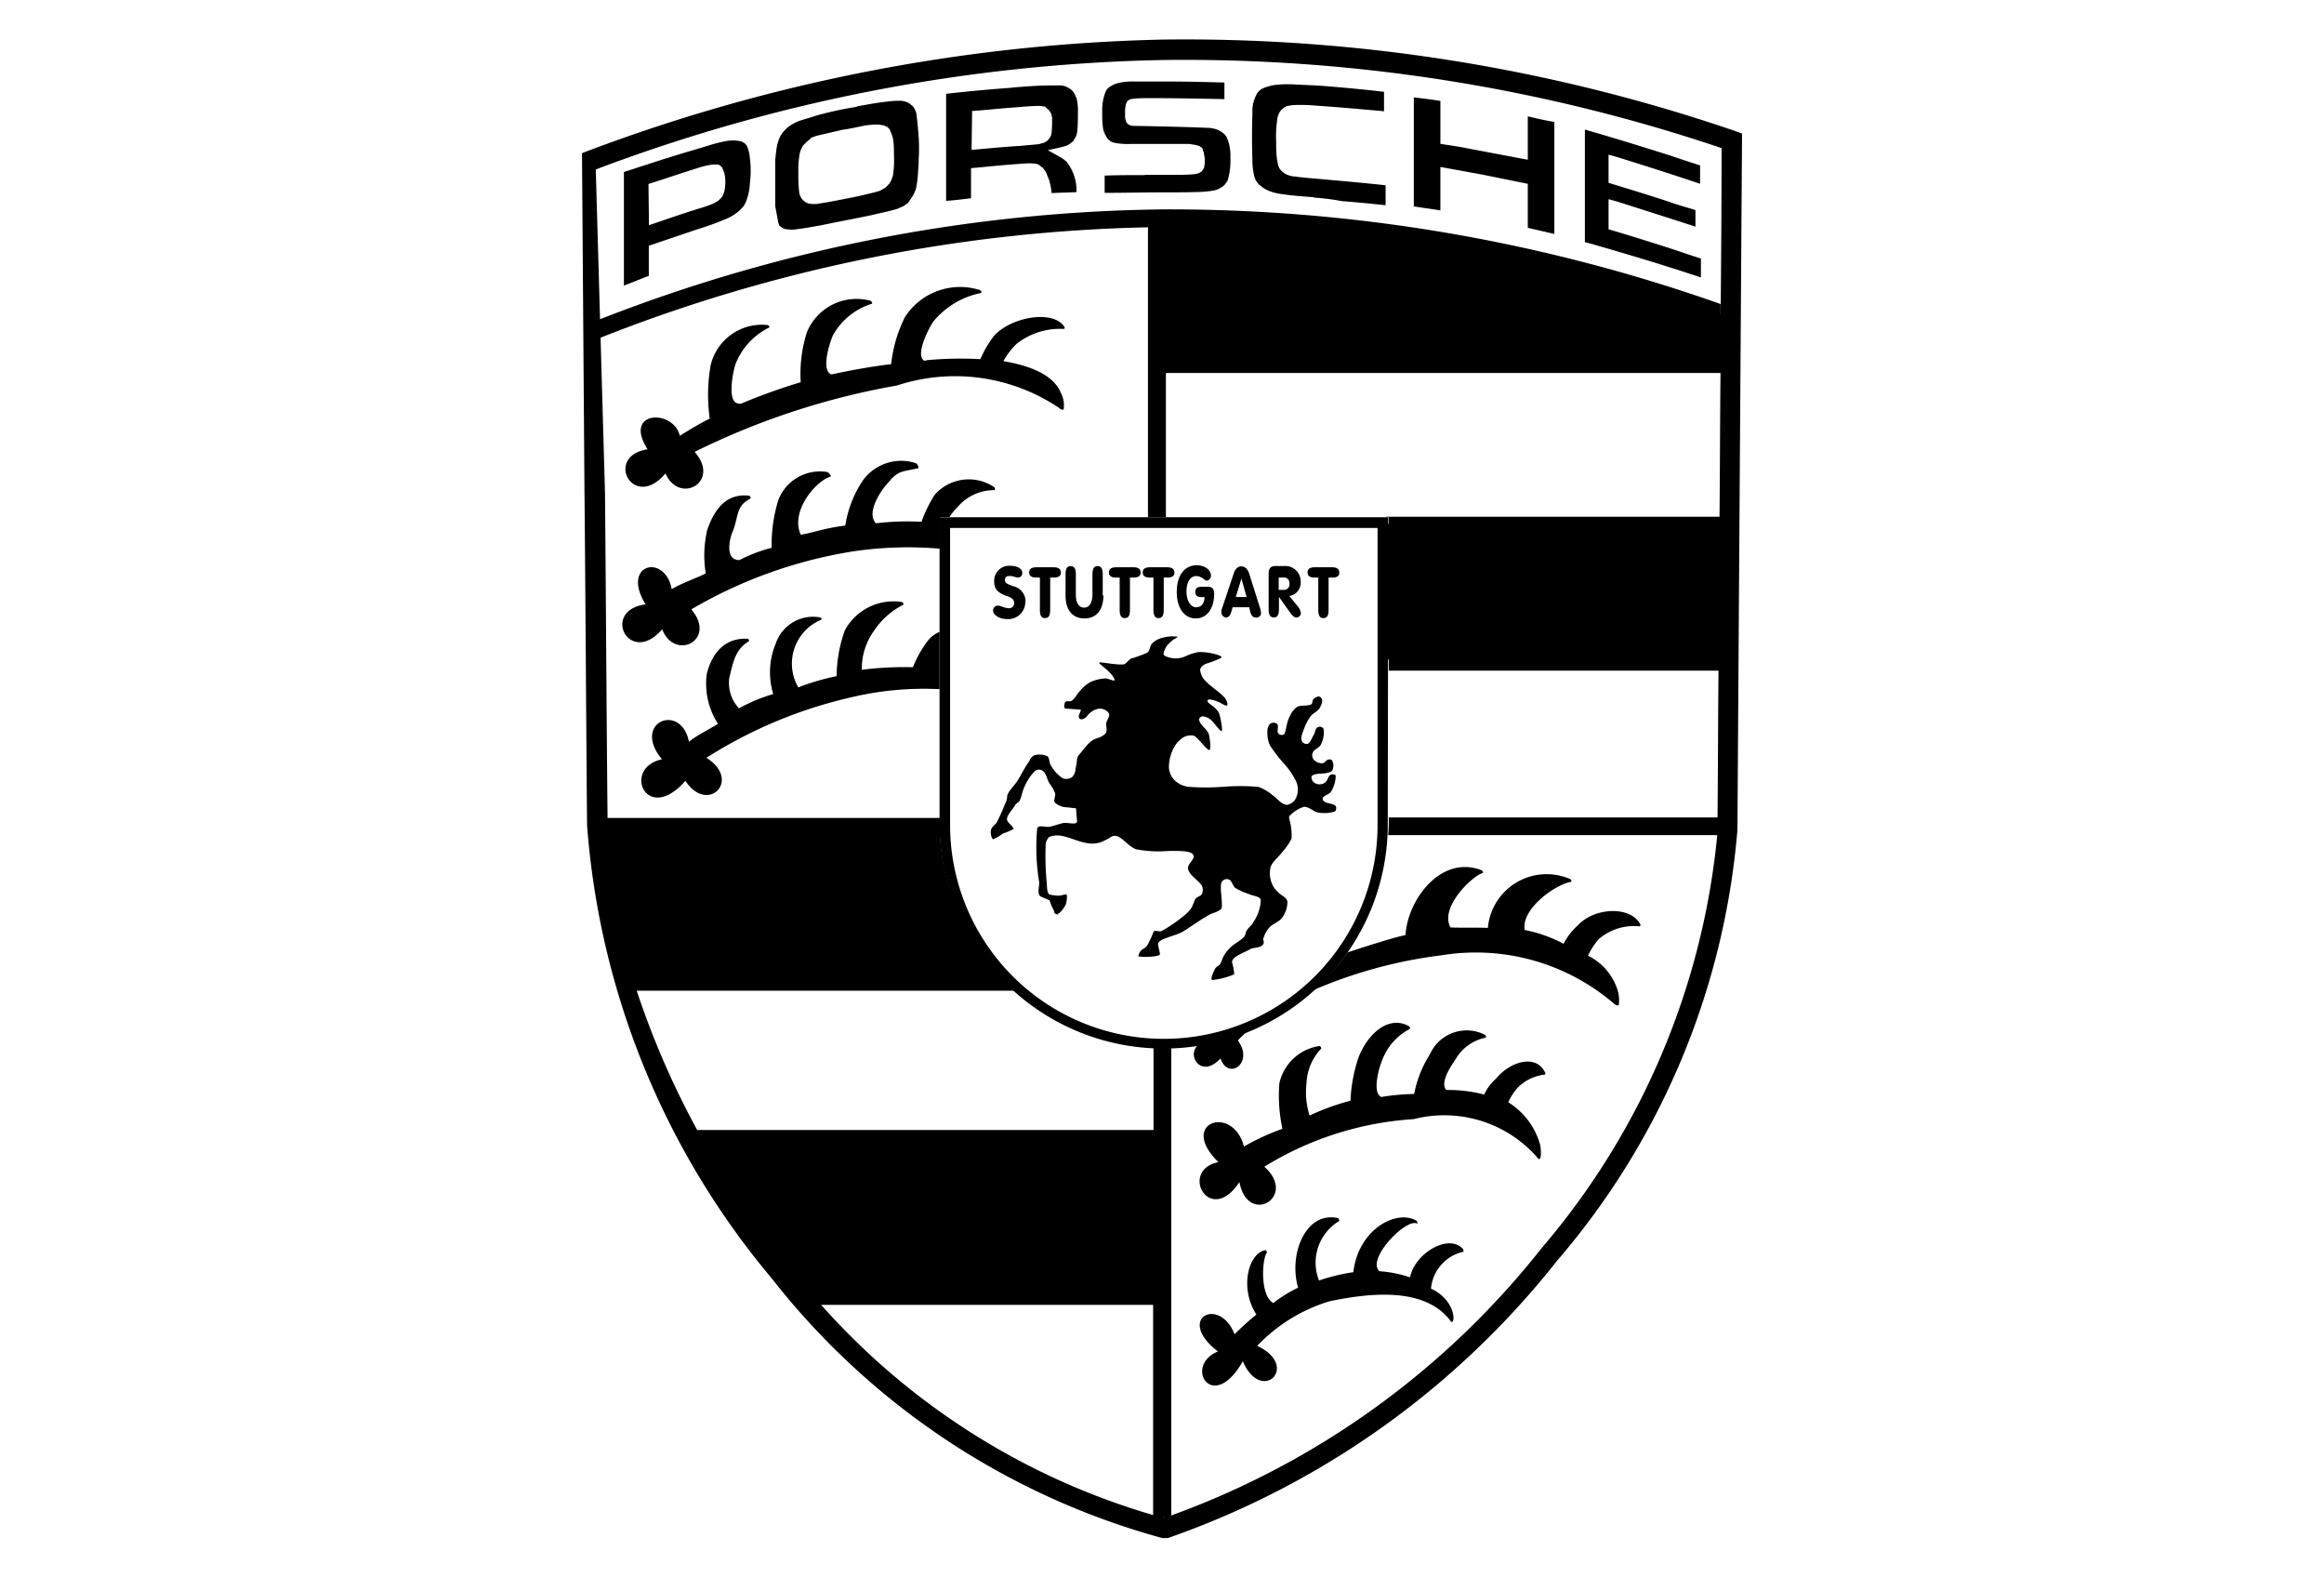
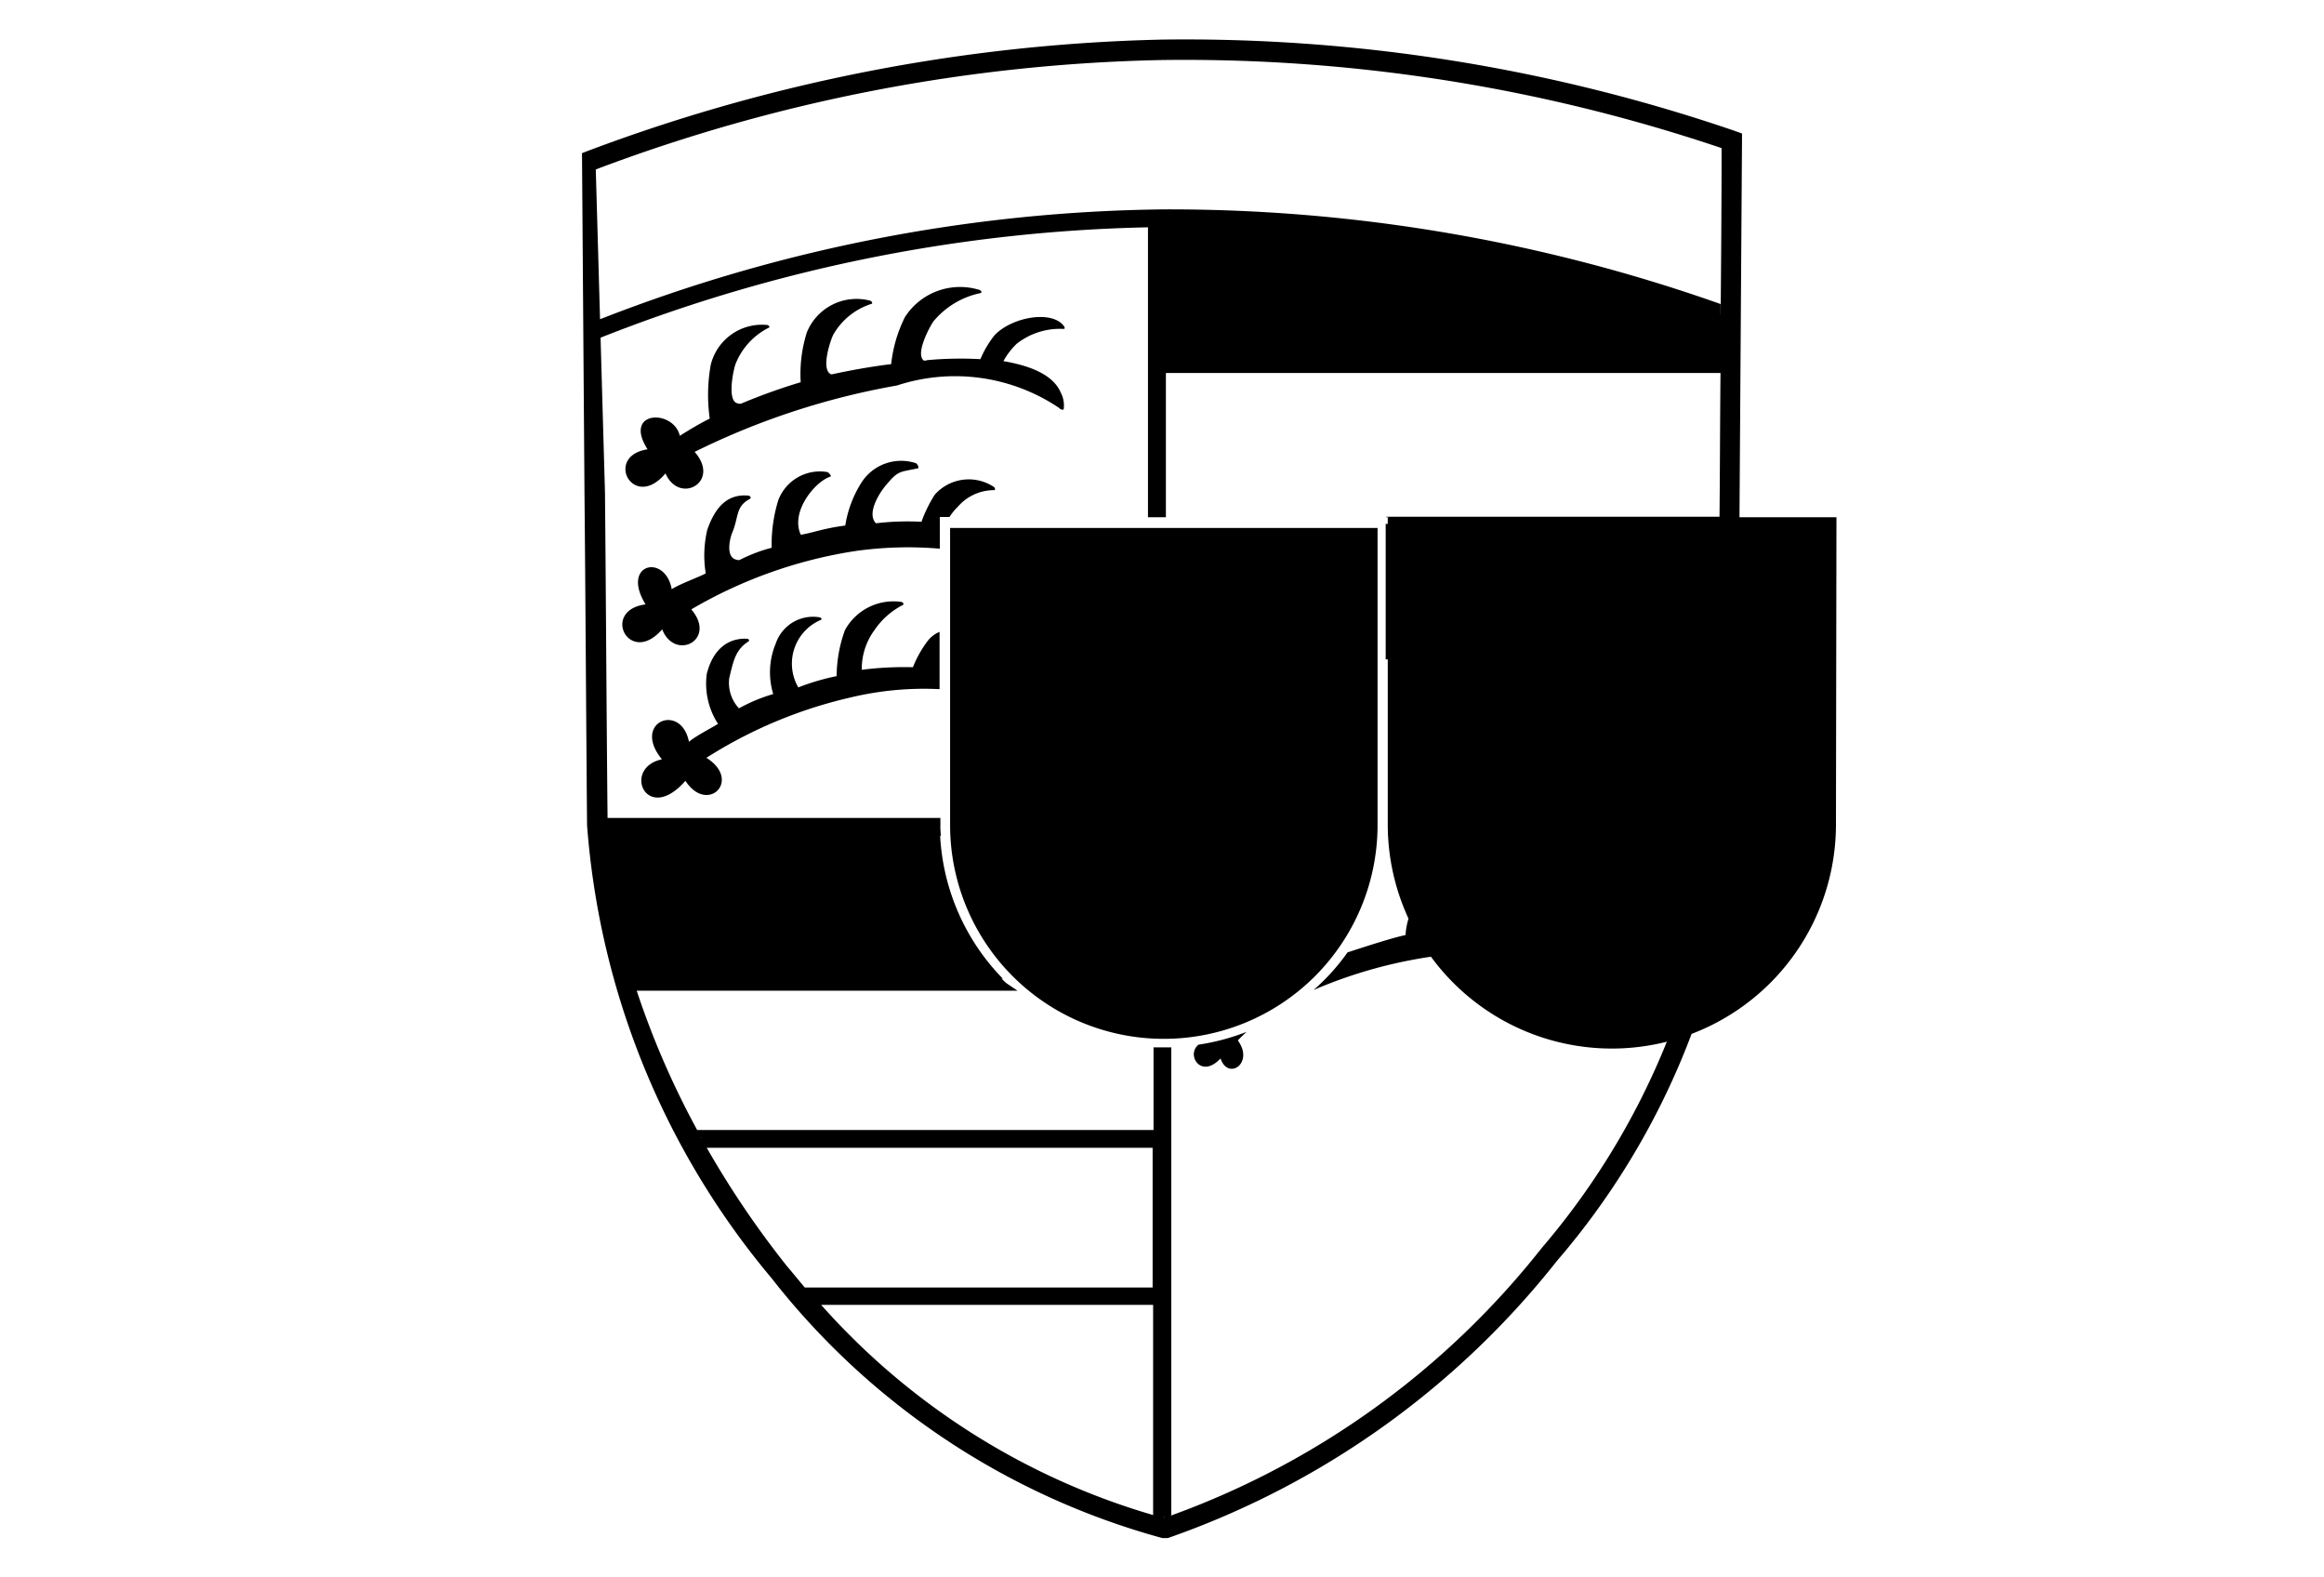
<svg xmlns="http://www.w3.org/2000/svg" width="28" height="19" viewBox="0 0 28 19">
  <g id="Porsche" transform="translate(-680 1528)">
-     <rect id="Rectangle_5811" data-name="Rectangle 5811" width="28" height="19" transform="translate(680 -1528)" fill="none" />
    <g id="porsche-svgrepo-com" transform="translate(656.512 -1527.484)">
-       <path id="Path_4750" data-name="Path 4750" d="M151.742,193.777a2.716,2.716,0,0,1,.468-.216,1.894,1.894,0,0,1-.037-.548.579.579,0,0,1,.487-.45c.012.006.025.031.012.037a.645.645,0,0,0-.172.413.921.921,0,0,0,.037.388,2.851,2.851,0,0,1,.493-.179,1.845,1.845,0,0,1,.1-.53c.111-.277.357-.5.6-.37.012.006.025.031.012.037a.7.7,0,0,0-.339.4c-.025.055-.111.351-.012.413a.006.006,0,0,1,.006.006,2.762,2.762,0,0,1,.4-.037,1.375,1.375,0,0,1,.191-.48.484.484,0,0,1,.659-.234c.012.006.025.037.006.037a.544.544,0,0,0-.357.259c-.031.049-.2.277-.111.37h.031a1.714,1.714,0,0,1,.425.055.565.565,0,0,1,.142-.191c.179-.216.48-.29.585-.086.012.012.012.037,0,.037a.54.54,0,0,0-.32.154.643.643,0,0,0-.117.179.882.882,0,0,1,.382.505c.012.037.031.259-.043.148a1.489,1.489,0,0,0-1.478-.45,3.894,3.894,0,0,0-1.8.573c.407.363-.2.721-.3.185-.357.542-.733-.142-.253-.24-.493-.48.179-.7.308-.185Z" transform="translate(-113.271 -180.48)" />
      <path id="Path_4751" data-name="Path 4751" d="M151.938,162.82c.265-.086.554-.179.7-.209.025-.431.431-.967.912-.782.018.006.031.031.012.037-.123.037-.517.413-.382.653.1.006.37,0,.45.006a.711.711,0,0,1,.986-.591c.019.006.031.037.012.037-.185.031-.6.326-.554.579a1.659,1.659,0,0,1,.468.166.769.769,0,0,1,.172-.222c.2-.216.622-.234.745-.025.012.012.012.037,0,.037a.649.649,0,0,0-.493.154.8.8,0,0,0-.129.2.691.691,0,0,1,.345.382.411.411,0,0,1,.025.209c-.006.018-.043,0-.055-.012a2.557,2.557,0,0,0-2.076-.585,5.642,5.642,0,0,0-1.546.419,2.559,2.559,0,0,0,.407-.45Zm-1.22.961c-.037.037-.074.068-.1.1.2.271-.117.487-.209.216-.234.253-.419-.043-.265-.166a2.678,2.678,0,0,0,.579-.154Z" transform="translate(-112.216 -151.864)" />
-       <path id="Path_4752" data-name="Path 4752" d="M151.852,231.692a3.17,3.17,0,0,1,.259-.234c-.209-.326-.092-.745.111-.776a.03.03,0,0,1,.012.037c-.055.08-.08.511.08.6a1.666,1.666,0,0,1,.3-.185c-.117-.394.086-.924.48-.838.012.006.018.031.012.037a.584.584,0,0,0-.24.715,2.251,2.251,0,0,1,.413-.1c.062-.524.524-.758.758-.622.012.006.019.037.012.037-.129-.074-.616.425-.456.573a1.454,1.454,0,0,1,.37.074c.055-.289.462-.53.634-.345.012.012.012.037.006.037a.5.5,0,0,0-.388.443c.326.154.29.474.234.388-.308-.407-.961-.339-1.46-.234a2,2,0,0,0-.868.536c.524.246.049.708-.173.185-.363.641-.721.055-.3-.117-.517-.4.018-.671.2-.209Z" transform="translate(-113.486 -216.14)" />
-       <path id="Path_4753" data-name="Path 4753" d="M52.706,216.3a10.525,10.525,0,0,1-1.306-1.9h5.667v1.9Z" transform="translate(-19.613 -201.232)" />
      <path id="Path_4754" data-name="Path 4754" d="M187.7,94.7h4.164v1.632H187.7Z" transform="translate(-147.517 -88.906)" />
      <path id="Path_4755" data-name="Path 4755" d="M149.918,36.3l-1.232-.437-1.435-.29-1.614-.351-1.5-.117H143v1.719h6.911Z" transform="translate(-105.57 -32.977)" />
-       <path id="Path_4756" data-name="Path 4756" d="M39.311,9.124c.166-.055.333-.1.505-.154a1.728,1.728,0,0,1,.191-.049.453.453,0,0,1,.2,0l.025.012a.109.109,0,0,1,.049.055.484.484,0,0,1,.031.136,1.187,1.187,0,0,1,0,.3.684.684,0,0,1-.049.228.234.234,0,0,1-.055.08.4.4,0,0,1-.055.049.541.541,0,0,1-.129.074,3.167,3.167,0,0,1-.339.123l-.591.2v.363c-.1.037-.2.08-.3.117V9.29l.511-.166Zm-.216.807c.2-.068.394-.136.6-.2a1.52,1.52,0,0,0,.179-.062l.043-.025.018-.012.018-.018.018-.018.012-.018L40,9.537a.262.262,0,0,0,.012-.068A.439.439,0,0,0,40,9.29l-.012-.031-.012-.025-.018-.018L39.933,9.2,39.909,9.2h-.049a.942.942,0,0,0-.179.043c-.2.062-.394.129-.591.191l.006.5ZM41.6,8.5c.136-.025.265-.049.4-.062a.91.91,0,0,1,.129-.006.219.219,0,0,1,.062.012.184.184,0,0,1,.049.025c.012.012.025.018.037.031a.154.154,0,0,1,.025.043.14.14,0,0,1,.018.068c.012.08.018.166.025.253a2.175,2.175,0,0,1,0,.283.745.745,0,0,1-.006.117,1.356,1.356,0,0,1-.025.222.422.422,0,0,1-.018.049.46.46,0,0,1-.043.074l-.037.055-.055.037c-.025.012-.043.018-.068.031-.1.031-.2.049-.3.074-.2.043-.407.08-.61.123-.1.018-.2.037-.3.049a.351.351,0,0,1-.08.006l-.062-.006a.3.3,0,0,1-.043-.018l-.031-.025L40.654,9.9l-.037-.2V9.149c.006-.062.012-.129.025-.191L40.66,8.9a.331.331,0,0,1,.043-.08l.043-.049.037-.031a.637.637,0,0,1,.129-.068l.222-.068a4.408,4.408,0,0,1,.468-.1Zm-.154.277-.32.074c-.025.006-.049.018-.074.025L41.03,8.9l-.025.018-.018.018-.018.018-.018.018-.012.025a.257.257,0,0,0-.025.062,1.054,1.054,0,0,0-.018.24,1.694,1.694,0,0,0,.012.253l.012.031.018.031.025.025.025.018.031.012.031.006h.037a.19.19,0,0,0,.062-.006c.123-.018.246-.043.37-.068.1-.018.2-.043.3-.068l.062-.018.031-.018.031-.018.025-.025.025-.025.018-.031.012-.031.012-.031a1.332,1.332,0,0,0,.012-.271,1.045,1.045,0,0,0-.006-.142l-.006-.037a.346.346,0,0,0-.025-.074L42,8.785l-.012-.018-.018-.018-.012-.006-.025-.012L41.9,8.724l-.049-.006a1.2,1.2,0,0,0-.154.012c-.086.018-.172.037-.253.049Zm2.033-.505c.154-.012.308-.025.462-.025h.1a.181.181,0,0,1,.1.025.135.135,0,0,1,.031.018.151.151,0,0,1,.055.068.258.258,0,0,1,.025.062.65.65,0,0,1,.012.154c0,.068,0,.129-.006.2a.309.309,0,0,1-.012.074l-.012.025c-.012.018-.018.031-.031.049l-.031.025a.268.268,0,0,1-.043.025l-.062.018-.166.037.166.092a.539.539,0,0,1,.062.049l.018.025a.562.562,0,0,1,.1.339c-.1.006-.2.006-.3.012a.735.735,0,0,0-.031-.16l-.025-.062-.012-.031-.018-.025-.018-.025-.025-.018L43.789,9.2a.18.18,0,0,0-.055-.012.742.742,0,0,0-.117,0c-.191.012-.376.031-.567.049l-.074.006v.363c-.1.012-.2.025-.3.031V8.348c.271-.031.536-.055.8-.074Zm-.5.752c.2-.018.394-.037.591-.049l.2-.018a.18.18,0,0,0,.055-.012l.025-.006.025-.012.018-.012.018-.018.012-.018.012-.018a.145.145,0,0,0,.012-.049,1.5,1.5,0,0,0,.006-.166.271.271,0,0,0-.012-.062l-.012-.018-.012-.018-.018-.018-.018-.012L43.87,8.5,43.845,8.5a.171.171,0,0,0-.055-.006c-.1,0-.2.012-.29.018-.172.012-.339.031-.511.043l-.006.474Zm2.094.3h.339c.074,0,.154,0,.234-.006.018,0,.031-.006.049-.006a.3.3,0,0,0,.043-.018l.018-.012.012-.018.012-.018.006-.018.006-.043V9.124l-.012-.068-.006-.018-.006-.018L45.761,9l-.018-.012-.018-.012-.043-.012-.074-.012h-.715a.843.843,0,0,1-.179-.012.392.392,0,0,1-.043-.012l-.018-.012L44.633,8.9l-.012-.012-.012-.018L44.6,8.853a.377.377,0,0,1-.031-.074,1.2,1.2,0,0,1-.012-.209.591.591,0,0,1,.043-.253c.006-.012.018-.025.025-.037a.348.348,0,0,1,.154-.068.813.813,0,0,1,.172-.012h.407c.222,0,.45.006.671.012v.2c-.3-.006-.591-.012-.887-.012-.068,0-.136,0-.2.006-.012,0-.031.006-.043.006l-.025.012-.018.018-.012.025-.006.025-.006.043v.1l.006.025.006.025.018.025.031.018.031.006c.308.006.622.012.93.025l.037.006a.283.283,0,0,1,.136.068.145.145,0,0,1,.037.055.542.542,0,0,1,.037.222.859.859,0,0,1-.025.253c-.006.012-.006.025-.012.037l-.018.025a.144.144,0,0,1-.043.043.312.312,0,0,1-.092.043,1.312,1.312,0,0,1-.154.018c-.154.006-.3.006-.456.006-.24,0-.48.006-.715.006V9.333c.16-.006.32-.006.48-.006Zm2.039.271c-.123-.012-.253-.018-.376-.037a.675.675,0,0,1-.16-.037.414.414,0,0,1-.074-.037c-.018-.012-.031-.025-.049-.037s-.025-.031-.037-.043a.219.219,0,0,1-.025-.055.827.827,0,0,1-.025-.216c-.006-.179-.006-.351,0-.53V8.563a.423.423,0,0,1,.062-.228.212.212,0,0,1,.055-.049.579.579,0,0,1,.2-.049,1.26,1.26,0,0,1,.216,0c.142.006.29.012.431.025.209.018.413.037.622.062v.234c-.277-.025-.548-.049-.825-.068a1.969,1.969,0,0,0-.271-.006l-.043.006-.031.006-.025.012-.025.018-.025.025-.018.025-.012.031a.18.18,0,0,0-.012.055,1.312,1.312,0,0,0-.012.271,1.339,1.339,0,0,0,.012.222c.006.018.006.037.012.055l.012.031.018.025.025.025.025.018.025.012.031.012a.309.309,0,0,0,.074.012c.08.012.166.018.246.025.277.025.561.049.838.08v.24c-.172-.018-.351-.037-.524-.049a2.824,2.824,0,0,0-.339-.043ZM49,9.013l.684.129V8.619c.1.025.209.049.32.068v1.349l-.32-.074v-.53l-.548-.111-.505-.092v.524c-.1-.018-.209-.031-.32-.049V8.391c.1.012.216.025.32.043v.517c.123.018.246.037.37.062Zm2.421.086c.111.037.222.074.339.111v.222c-.326-.111-.659-.216-.992-.32l-.111-.031V9.42c.24.074.487.148.727.228.1.037.216.068.32.1v.2c-.308-.1-.622-.2-.936-.3l-.111-.031V9.98c.234.068.468.142.7.216.136.043.271.092.413.136v.228c-.444-.148-.893-.283-1.349-.413l-.049-.012V8.779c.351.1.7.209,1.053.32Z" transform="translate(-7.789 -7.734)" />
      <path id="Path_4757" data-name="Path 4757" d="M33.808,156.2a6.715,6.715,0,0,1-.308-1.8h4.127a2.662,2.662,0,0,0,.758,1.8Z" transform="translate(-2.815 -144.928)" />
      <path id="Path_4758" data-name="Path 4758" d="M30.5,1.329l.08-.031A20.957,20.957,0,0,1,37.485-.039a20.447,20.447,0,0,1,6.905,1.1l.086.031v.086q-.028,4.149-.055,8.3a9.1,9.1,0,0,1-2.174,5.193,10.282,10.282,0,0,1-4.688,3.339h-.068a8.976,8.976,0,0,1-4.706-3.129,9.594,9.594,0,0,1-2.224-5.458h0c-.012-1.337-.018-2.673-.031-4L30.5,1.329Zm2.686,13.663h4.189V13.309H32a.673.673,0,0,1-.049-.092,11.225,11.225,0,0,0,1.016,1.515c.074.086.142.172.216.259Zm4.195.209h-4a8.549,8.549,0,0,0,4,2.532V15.2Zm-4.016-.012a.163.163,0,0,1-.031-.037.163.163,0,0,0,.031.037Zm-.074-.08c-.006-.006-.006-.006-.006-.012a.022.022,0,0,0,.006.012Zm-1.4-2.014h5.495V12.1H37.6v5.636a.021.021,0,0,0-.012.006,10.031,10.031,0,0,0,4.472-3.222,8.973,8.973,0,0,0,2.119-4.989v.012H40.214c0-.043.006-.086.006-.129V9.33h3.961c.006-.591.006-1.183.012-1.768H40.22V7.353h3.973c.006-.48.006-.955.012-1.429H40.22V5.714h-.031V5.708h4.016c.006-.579.006-1.152.012-1.731H37.535V5.714h-.216V2.222a19,19,0,0,0-6.6,1.331l-.006-.222A19.183,19.183,0,0,1,37.51,2.006a19.943,19.943,0,0,1,6.708,1.14v.222c.006-.7.012-1.4.012-2.1A20.238,20.238,0,0,0,37.491.207a20.443,20.443,0,0,0-6.825,1.318l.111,3.893c.012,1.306.018,2.612.031,3.924V9.336h4.01v.086a.909.909,0,0,0,.006.129H30.8a6.636,6.636,0,0,0,.3,1.669c0-.006-.006-.012-.006-.018h4.4a1.107,1.107,0,0,0,.117.123l.136.092H31.159a10.224,10.224,0,0,0,.727,1.675Zm.062.117a.006.006,0,0,0-.006-.006.006.006,0,0,1,.006.006Zm-.006-.012c-.006-.006-.006-.012-.012-.018s.006.012.012.018Zm-.037-.062Zm-.758-1.762c-.006-.012-.006-.025-.012-.031.006.012.012.018.012.031Zm-.025-.08c-.006-.012-.006-.025-.012-.037a.088.088,0,0,1,.012.037Zm-.32-1.8Zm0-.136Zm13.367.025v0Zm0,.031v0Zm0,.012v0Zm0,.037v0Zm0,.012v0Zm0,.006Zm0-.018h0V9.453h0V9.46Zm0-.018h0V9.435h0v.006Zm0-.092h0V9.343h0v.006Zm.031-3.61ZM37.535,3.768h6.677V3.374a19.813,19.813,0,0,0-6.677-1.152V3.768Zm6.677.1v0Zm0,.062Zm0,.006v0Zm-6.64,13.81Zm-.049.012Zm0,0c-.006,0-.006,0-.012.006s.006,0,.012-.006Zm-.086-.012c-.018-.006-.031-.006-.049-.012a.116.116,0,0,1,.049.012Zm.136-.006Z" />
      <path id="Path_4759" data-name="Path 4759" d="M39.617,50.113c.117-.074.24-.148.363-.209a2.052,2.052,0,0,1,.012-.647.635.635,0,0,1,.684-.48c.018.006.031.025.018.031a.831.831,0,0,0-.4.431c-.025.055-.111.45.018.48a.091.091,0,0,0,.043.006,7.149,7.149,0,0,1,.721-.259,1.658,1.658,0,0,1,.074-.6.646.646,0,0,1,.764-.382c.018.006.031.031.018.037a.81.81,0,0,0-.462.37c-.031.055-.16.431-.025.48h.006c.228-.049.462-.092.715-.123a1.657,1.657,0,0,1,.166-.567.789.789,0,0,1,.9-.326c.018.006.031.031.012.037a1,1,0,0,0-.567.339c-.037.049-.228.394-.117.474A.078.078,0,0,0,42.6,49.2a4.4,4.4,0,0,1,.641-.012,1.237,1.237,0,0,1,.172-.29c.216-.222.69-.3.832-.111.012.012.018.037,0,.037a.844.844,0,0,0-.567.179.88.88,0,0,0-.16.209c.326.055.6.166.69.376a.335.335,0,0,1,.037.2c0,.018-.043.006-.055-.012a2.245,2.245,0,0,0-1.953-.271,9,9,0,0,0-2.439.8c.32.363-.185.641-.351.259-.388.462-.745-.209-.216-.29-.3-.468.308-.487.388-.166Z" transform="translate(-7.941 -45.378)" />
      <path id="Path_4760" data-name="Path 4760" d="M42.648,111.318c.1-.08.24-.148.351-.216a.89.89,0,0,1-.136-.6c.074-.3.259-.437.487-.425.018,0,.031.025.018.031-.16.1-.185.24-.234.444a.451.451,0,0,0,.117.363,2.018,2.018,0,0,1,.413-.172.9.9,0,0,1,.031-.61.474.474,0,0,1,.53-.314c.018.006.031.025.012.031a.572.572,0,0,0-.271.813,2.8,2.8,0,0,1,.462-.136,1.65,1.65,0,0,1,.1-.554.666.666,0,0,1,.684-.339c.018.006.031.031.012.037a.915.915,0,0,0-.339.3.786.786,0,0,0-.154.48,3.965,3.965,0,0,1,.616-.031,1.34,1.34,0,0,1,.185-.326.349.349,0,0,1,.136-.1v.69a3.793,3.793,0,0,0-1.072.1,5.535,5.535,0,0,0-1.737.727c.431.271.012.684-.253.277-.468.536-.77-.154-.283-.259-.37-.45.234-.69.326-.209Z" transform="translate(-10.86 -102.899)" />
      <path id="Path_4761" data-name="Path 4761" d="M38.98,83.9c.123-.074.29-.129.413-.191a1.341,1.341,0,0,1,.018-.524c.1-.289.253-.437.5-.413.018.006.031.025.018.037-.179.092-.136.216-.216.407-.025.055-.086.29.043.326a.091.091,0,0,0,.043.006,1.861,1.861,0,0,1,.388-.148,1.813,1.813,0,0,1,.08-.573.536.536,0,0,1,.591-.339c.018.006.055.049.037.055-.179.055-.487.419-.357.7.154-.025.259-.074.536-.111a1.361,1.361,0,0,1,.191-.511.567.567,0,0,1,.659-.24c.018.006.043.055.025.062-.228.049-.234.025-.382.2-.08.092-.24.345-.123.462a3.2,3.2,0,0,1,.548-.018,1.613,1.613,0,0,1,.16-.326.547.547,0,0,1,.715-.092c.012.012.018.037,0,.037a.576.576,0,0,0-.437.2.674.674,0,0,0-.1.123h-.117v.382a4.489,4.489,0,0,0-1.035.031,5.575,5.575,0,0,0-1.959.7c.314.37-.2.628-.351.24-.394.456-.745-.228-.2-.3-.3-.487.228-.616.314-.191Z" transform="translate(-7.402 -77.318)" />
      <g id="Group_33688" data-name="Group 33688" transform="translate(34.806 5.714)">
-         <path id="Path_4762" data-name="Path 4762" d="M105.679,93.529v3.579a2.575,2.575,0,0,1-5.15,0V93.529h5.15m.123-.129h-5.4v3.7a2.7,2.7,0,0,0,5.4,0l.006-3.7Z" transform="translate(-100.4 -93.4)" />
+         <path id="Path_4762" data-name="Path 4762" d="M105.679,93.529v3.579a2.575,2.575,0,0,1-5.15,0V93.529h5.15m.123-.129v3.7a2.7,2.7,0,0,0,5.4,0l.006-3.7Z" transform="translate(-100.4 -93.4)" />
      </g>
      <path id="Path_4763" data-name="Path 4763" d="M112.253,117.739c.025.025.08-.006.1-.031a.508.508,0,0,0,.043-.24.609.609,0,0,0-.025-.259c-.049-.148-.117-.265-.283-.29-.018-.006-.055.031-.043.043.111.117.154.111.185.289s.012.474.025.487Zm-1.164,2.15c.025.006.08-.068.1-.111a.3.3,0,0,0,.012-.117c-.006-.012-.068.012-.1.012a.713.713,0,0,1-.1-.012c-.043-.006-.037-.1-.043-.16a3.269,3.269,0,0,1-.012-.425.148.148,0,0,1,.043-.111.261.261,0,0,1,.154-.012c.1.018.191.068.3.086a.33.33,0,0,0,.172-.012.857.857,0,0,0,.129-.068.1.1,0,0,1,.074,0c.08.043.136.123.216.154a1.431,1.431,0,0,0,.326.025,1.816,1.816,0,0,1,.259,0c.037.006.1.012.111.055s-.08.1-.068.16c.025.086.123.129.166.2a.111.111,0,0,1,0,.1c-.012.025-.055.031-.074.055s-.031.08-.055.117a.5.5,0,0,1-.1.1,1.829,1.829,0,0,1-.253.172c-.031.018-.086-.018-.1.012a1.335,1.335,0,0,1-.074.16c-.025.037-.055.043-.074.062s-.043.068-.031.074a.794.794,0,0,0,.172,0,.3.3,0,0,0,.08-.018c.012-.012-.006-.049-.018-.123s.2-.1.3-.16.209-.142.314-.2c.043-.025.1-.031.142-.068.018-.018.012-.049.012-.074,0-.062-.012-.123-.012-.185,0-.031,0-.068.025-.086a.067.067,0,0,1,.074-.012c.037.018.043.074.074.1a.807.807,0,0,0,.166.074c.049.025.136.025.142.074a.5.5,0,0,1-.086.259c-.018.043-.062.068-.086.111-.012.025-.012.055-.031.074-.049.049-.117.08-.166.129a.383.383,0,0,0-.086.117c-.012.025-.018.049-.031.074s-.049.031-.068.068-.062.135-.025.129a.928.928,0,0,0,.259-.068.657.657,0,0,0-.025-.142c-.012-.068.142-.117.216-.16.043-.025.1-.012.142-.043s.012-.062.018-.086a.373.373,0,0,1,.068-.129c.043-.049.117-.068.154-.117a.323.323,0,0,0,.068-.2c-.012-.055-.08-.074-.117-.117a.27.27,0,0,1-.074-.111.317.317,0,0,1-.012-.185c.025-.074.1-.123.142-.185a.679.679,0,0,0,.111-.16.72.72,0,0,0-.025-.228c0-.012-.012-.031,0-.043a.4.4,0,0,1,.172-.111c.062-.006.111.055.172.068a.429.429,0,0,0,.2-.012c.018-.006.025-.049.012-.068-.043-.037-.136-.025-.154-.074s.074-.055.1-.1a.382.382,0,0,0,.055-.185c0-.025-.049-.025-.068-.012s-.031.062-.055.086a.107.107,0,0,1-.074.025.1.1,0,0,1-.074-.031c-.018-.018-.031-.062-.012-.074.049-.031.117-.018.173-.031.025-.006.055-.012.068-.031a.131.131,0,0,0,0-.117c-.006-.018-.037-.018-.055-.012s-.037.043-.068.043a.146.146,0,0,1-.1-.043.089.089,0,0,1-.012-.086c.018-.043.08-.055.1-.1a.319.319,0,0,0,.031-.185.052.052,0,0,0-.074-.018c-.031.018-.025.062-.043.086s-.037.092-.074.111a.061.061,0,0,1-.074-.043c-.012-.049.018-.1.031-.142a.621.621,0,0,1,.074-.142c.031-.043.092-.062.117-.111s.037-.086.012-.117-.062-.006-.086.012-.012.055-.031.068c-.055.025-.123.006-.172.031a.258.258,0,0,0-.086.111c-.043.074-.049.2-.068.216a.051.051,0,0,1-.074-.012c-.018-.031.012-.08-.012-.111a.074.074,0,0,0-.086,0,.136.136,0,0,0-.031.1.355.355,0,0,0,.031.16,1.831,1.831,0,0,0,.166.216.928.928,0,0,1,.154.228.238.238,0,0,1,0,.172.146.146,0,0,1-.117.1c-.068-.006-.117-.08-.172-.117a.542.542,0,0,0-.172-.1,2.59,2.59,0,0,0-.437,0,2.81,2.81,0,0,1-.394,0,.292.292,0,0,1-.172-.074.242.242,0,0,1-.074-.16.5.5,0,0,1,.055-.228.321.321,0,0,1,.111-.129.181.181,0,0,1,.136-.025c.043.018.16.179.185.172s.006-.148-.006-.191c-.025-.068-.1-.1-.117-.172-.006-.019.025-.043.043-.043a.174.174,0,0,1,.111.055c.018.012.1.129.117.123s-.012-.166-.031-.216c-.031-.068-.129-.117-.136-.135s0-.025.018-.031a.374.374,0,0,1,.111.031c.031.012.08.049.1.043s0-.062-.018-.086c-.068-.08-.16-.129-.228-.2a.214.214,0,0,1-.074-.142c0-.031.037-.062.068-.074a1.527,1.527,0,0,0,.179-.068c.018-.012.006-.025-.012-.031a.7.7,0,0,0-.253-.043.622.622,0,0,0-.142.043.294.294,0,0,1-.271,0c-.025-.025.006-.074.025-.111a.419.419,0,0,1,.074-.074c.018-.018.074-.037.055-.043a.445.445,0,0,0-.172.012.263.263,0,0,0-.129.068c-.031.031-.025.1-.068.117a1.743,1.743,0,0,1-.191.068c-.018.012-.062.062-.08.068-.1.012-.3-.037-.3-.018s.154.111.185.2c.012.037-.08-.018-.117-.012a.508.508,0,0,0-.173.043.443.443,0,0,0-.129.111c-.037.037-.055.086-.1.117-.018.012-.062-.006-.074.012s-.025.08.006.08l.172.012c.031,0-.031.068-.012.1s.055.012.074,0,.037-.049.068-.068a.2.2,0,0,1,.1-.043.135.135,0,0,1,.117.055c.018.037-.025.08-.031.117s.018.1-.012.129c-.092.086-.123.012-.259.185-.111.136-.062.062-.1.24a.145.145,0,0,1-.043.1.12.12,0,0,1-.111.012.429.429,0,0,1-.142-.154c-.025-.031-.012-.086-.043-.111a.22.22,0,0,0-.154-.012c-.037.012-.055.055-.074.086-.049.068-.086.148-.129.216s-.086.1-.117.16c-.018.031-.006.068-.025.1-.037.086-.068.166-.111.246-.018.031-.055.049-.068.086s.006.117.025.117a.5.5,0,0,0,.117-.068.717.717,0,0,0,.129-.055c.006-.012-.043-.055-.068-.086-.043-.055.049-.136.086-.2.012-.025.043-.031.055-.055.025-.049.031-.111.055-.16a.63.63,0,0,1,.117-.185.077.077,0,0,1,.1-.018c.049.031.055.1.086.154a.446.446,0,0,1,.068.117c.012.037-.025.086,0,.117a.224.224,0,0,0,.142.055l.111.012.012.154c.006.055-.117.012-.172.025s-.1.031-.154.043-.142-.031-.154.025a2.532,2.532,0,0,0,.025.647c0,.055-.031.148.025.172l.1.043a.627.627,0,0,0,.055.129c-.006.031.025.037.049.043Z" transform="translate(-74.86 -109.4)" />
      <path id="Path_4764" data-name="Path 4764" d="M115.164,102.886c0-.043-.031-.062-.086-.062h-.209c-.055,0-.086.018-.086.062s.031.062.086.062h.043v.388c0,.068.018.1.062.1s.062-.031.062-.1v-.388h.043c.062,0,.086-.018.086-.062Zm-.6.136a.065.065,0,0,1-.074.074h-.055v-.148h.055a.065.065,0,0,1,.074.074Zm.136.351a.132.132,0,0,0-.037-.08l-.1-.123A.161.161,0,0,0,114.7,103a.185.185,0,0,0-.2-.191H114.4c-.068,0-.086.031-.086.1v.419c0,.068.018.1.062.1s.062-.031.062-.1v-.148l.142.2c.025.031.043.049.068.049a.057.057,0,0,0,.055-.062Zm-.653-.191h-.129l.068-.222.062.222Zm.172.185a.12.12,0,0,0-.006-.043l-.136-.431c-.018-.049-.049-.08-.092-.08s-.074.031-.092.086l-.142.425a.078.078,0,0,0-.006.037.063.063,0,0,0,.055.068c.025,0,.049-.018.062-.062l.018-.062h.2l.012.055c.012.043.031.068.062.068a.055.055,0,0,0,.068-.062Zm-.561-.216c0-.068-.025-.092-.074-.092h-.08c-.049,0-.074.018-.074.062s.025.062.074.062h.037c0,.074-.037.123-.1.123s-.117-.074-.117-.191.049-.185.117-.185.1.055.129.055a.061.061,0,0,0,.049-.062c0-.062-.068-.123-.172-.123-.148,0-.24.123-.24.32s.092.32.228.32.222-.123.222-.29Zm-.48-.265c0-.043-.031-.062-.086-.062h-.209c-.055,0-.086.018-.086.062s.031.062.086.062h.043v.388c0,.068.018.1.062.1s.062-.031.062-.1v-.388h.043c.055,0,.086-.018.086-.062Zm-.407,0c0-.043-.031-.062-.086-.062h-.209c-.055,0-.086.018-.086.062s.031.062.086.062h.043v.388c0,.068.018.1.062.1s.062-.031.062-.1v-.388h.043c.055,0,.086-.018.086-.062Zm-.456.277v-.253c0-.068-.018-.1-.062-.1s-.062.031-.062.1v.24c0,.1-.037.16-.1.16s-.1-.055-.1-.16v-.24c0-.068-.018-.1-.062-.1s-.062.031-.062.1v.253c0,.179.086.277.228.277s.228-.1.228-.277Zm-.505-.277c0-.043-.031-.062-.086-.062h-.209c-.055,0-.086.018-.086.062s.031.062.086.062h.043v.388c0,.068.018.1.062.1s.062-.031.062-.1v-.388h.043c.055,0,.086-.018.086-.062Zm-.425.351a.188.188,0,0,0-.148-.185c-.062-.025-.1-.031-.1-.074s.025-.049.062-.049.068.018.092.018a.052.052,0,0,0,.055-.055c0-.049-.055-.086-.148-.086a.181.181,0,0,0-.191.191c0,.092.049.136.148.172.055.018.092.037.092.086a.058.058,0,0,1-.062.062c-.055,0-.1-.031-.129-.031a.058.058,0,0,0-.062.062c0,.049.074.1.172.1a.205.205,0,0,0,.216-.209Z" transform="translate(-75.541 -96.507)" />
    </g>
  </g>
</svg>